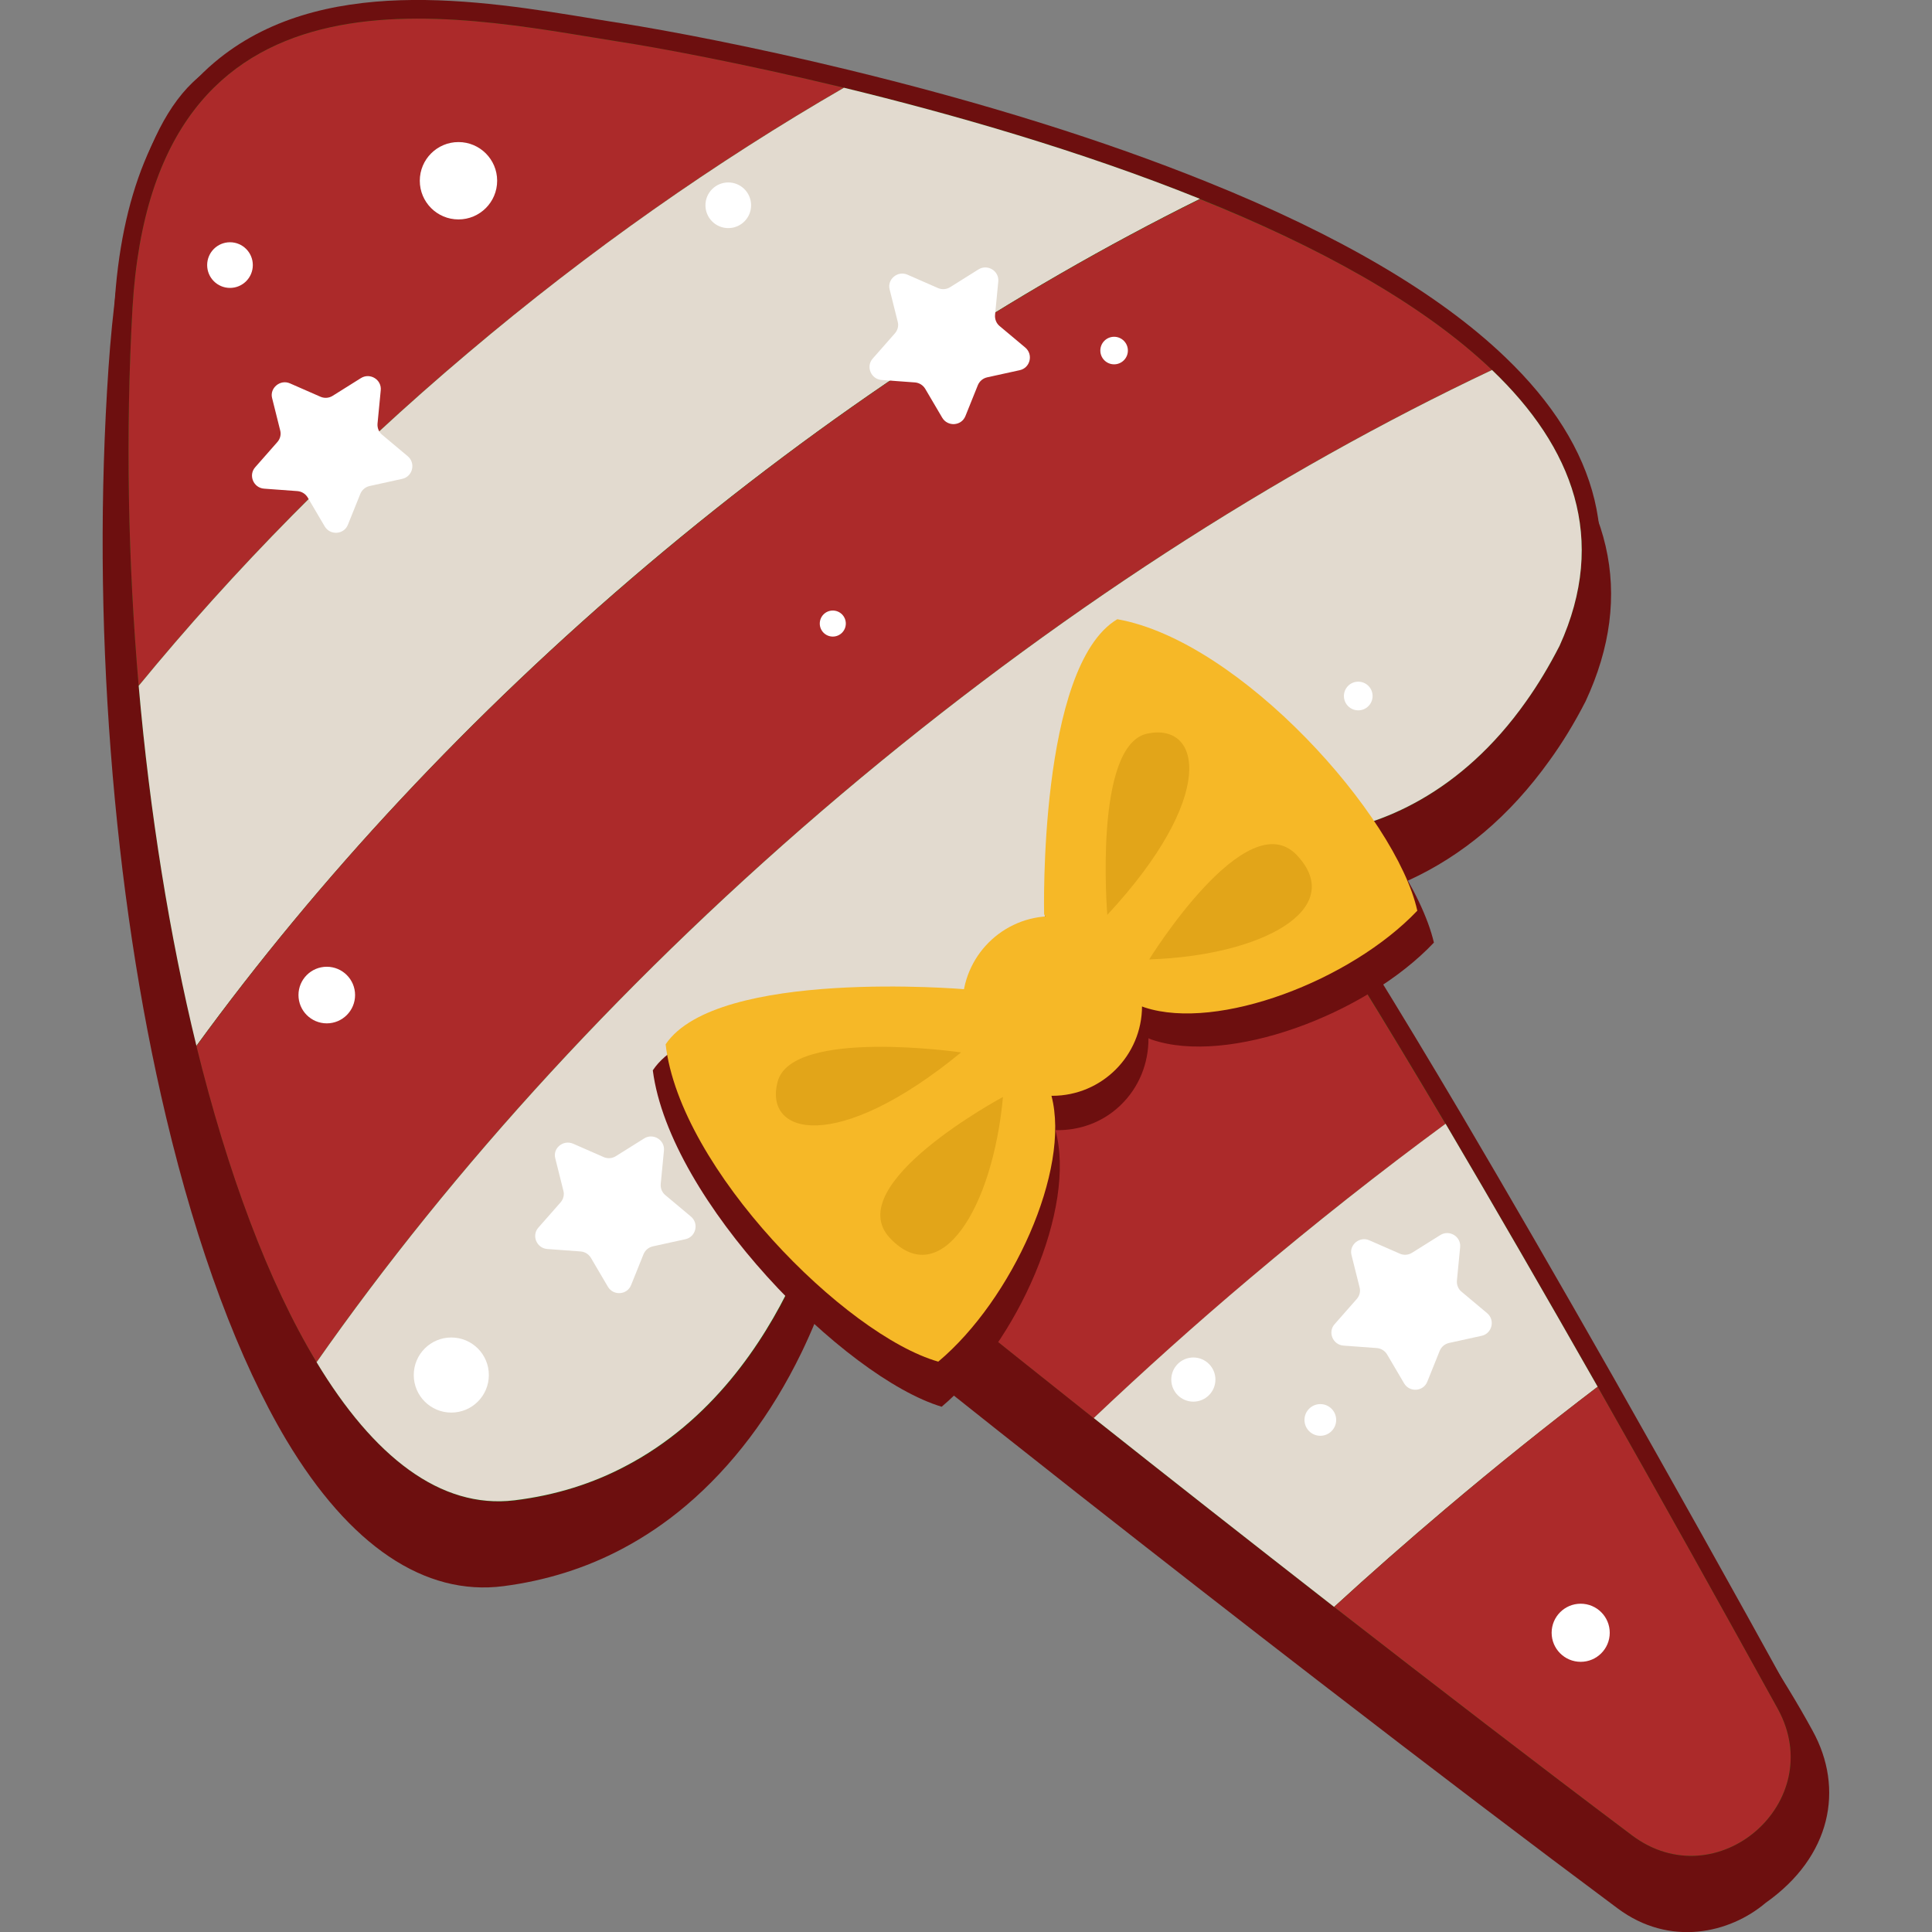
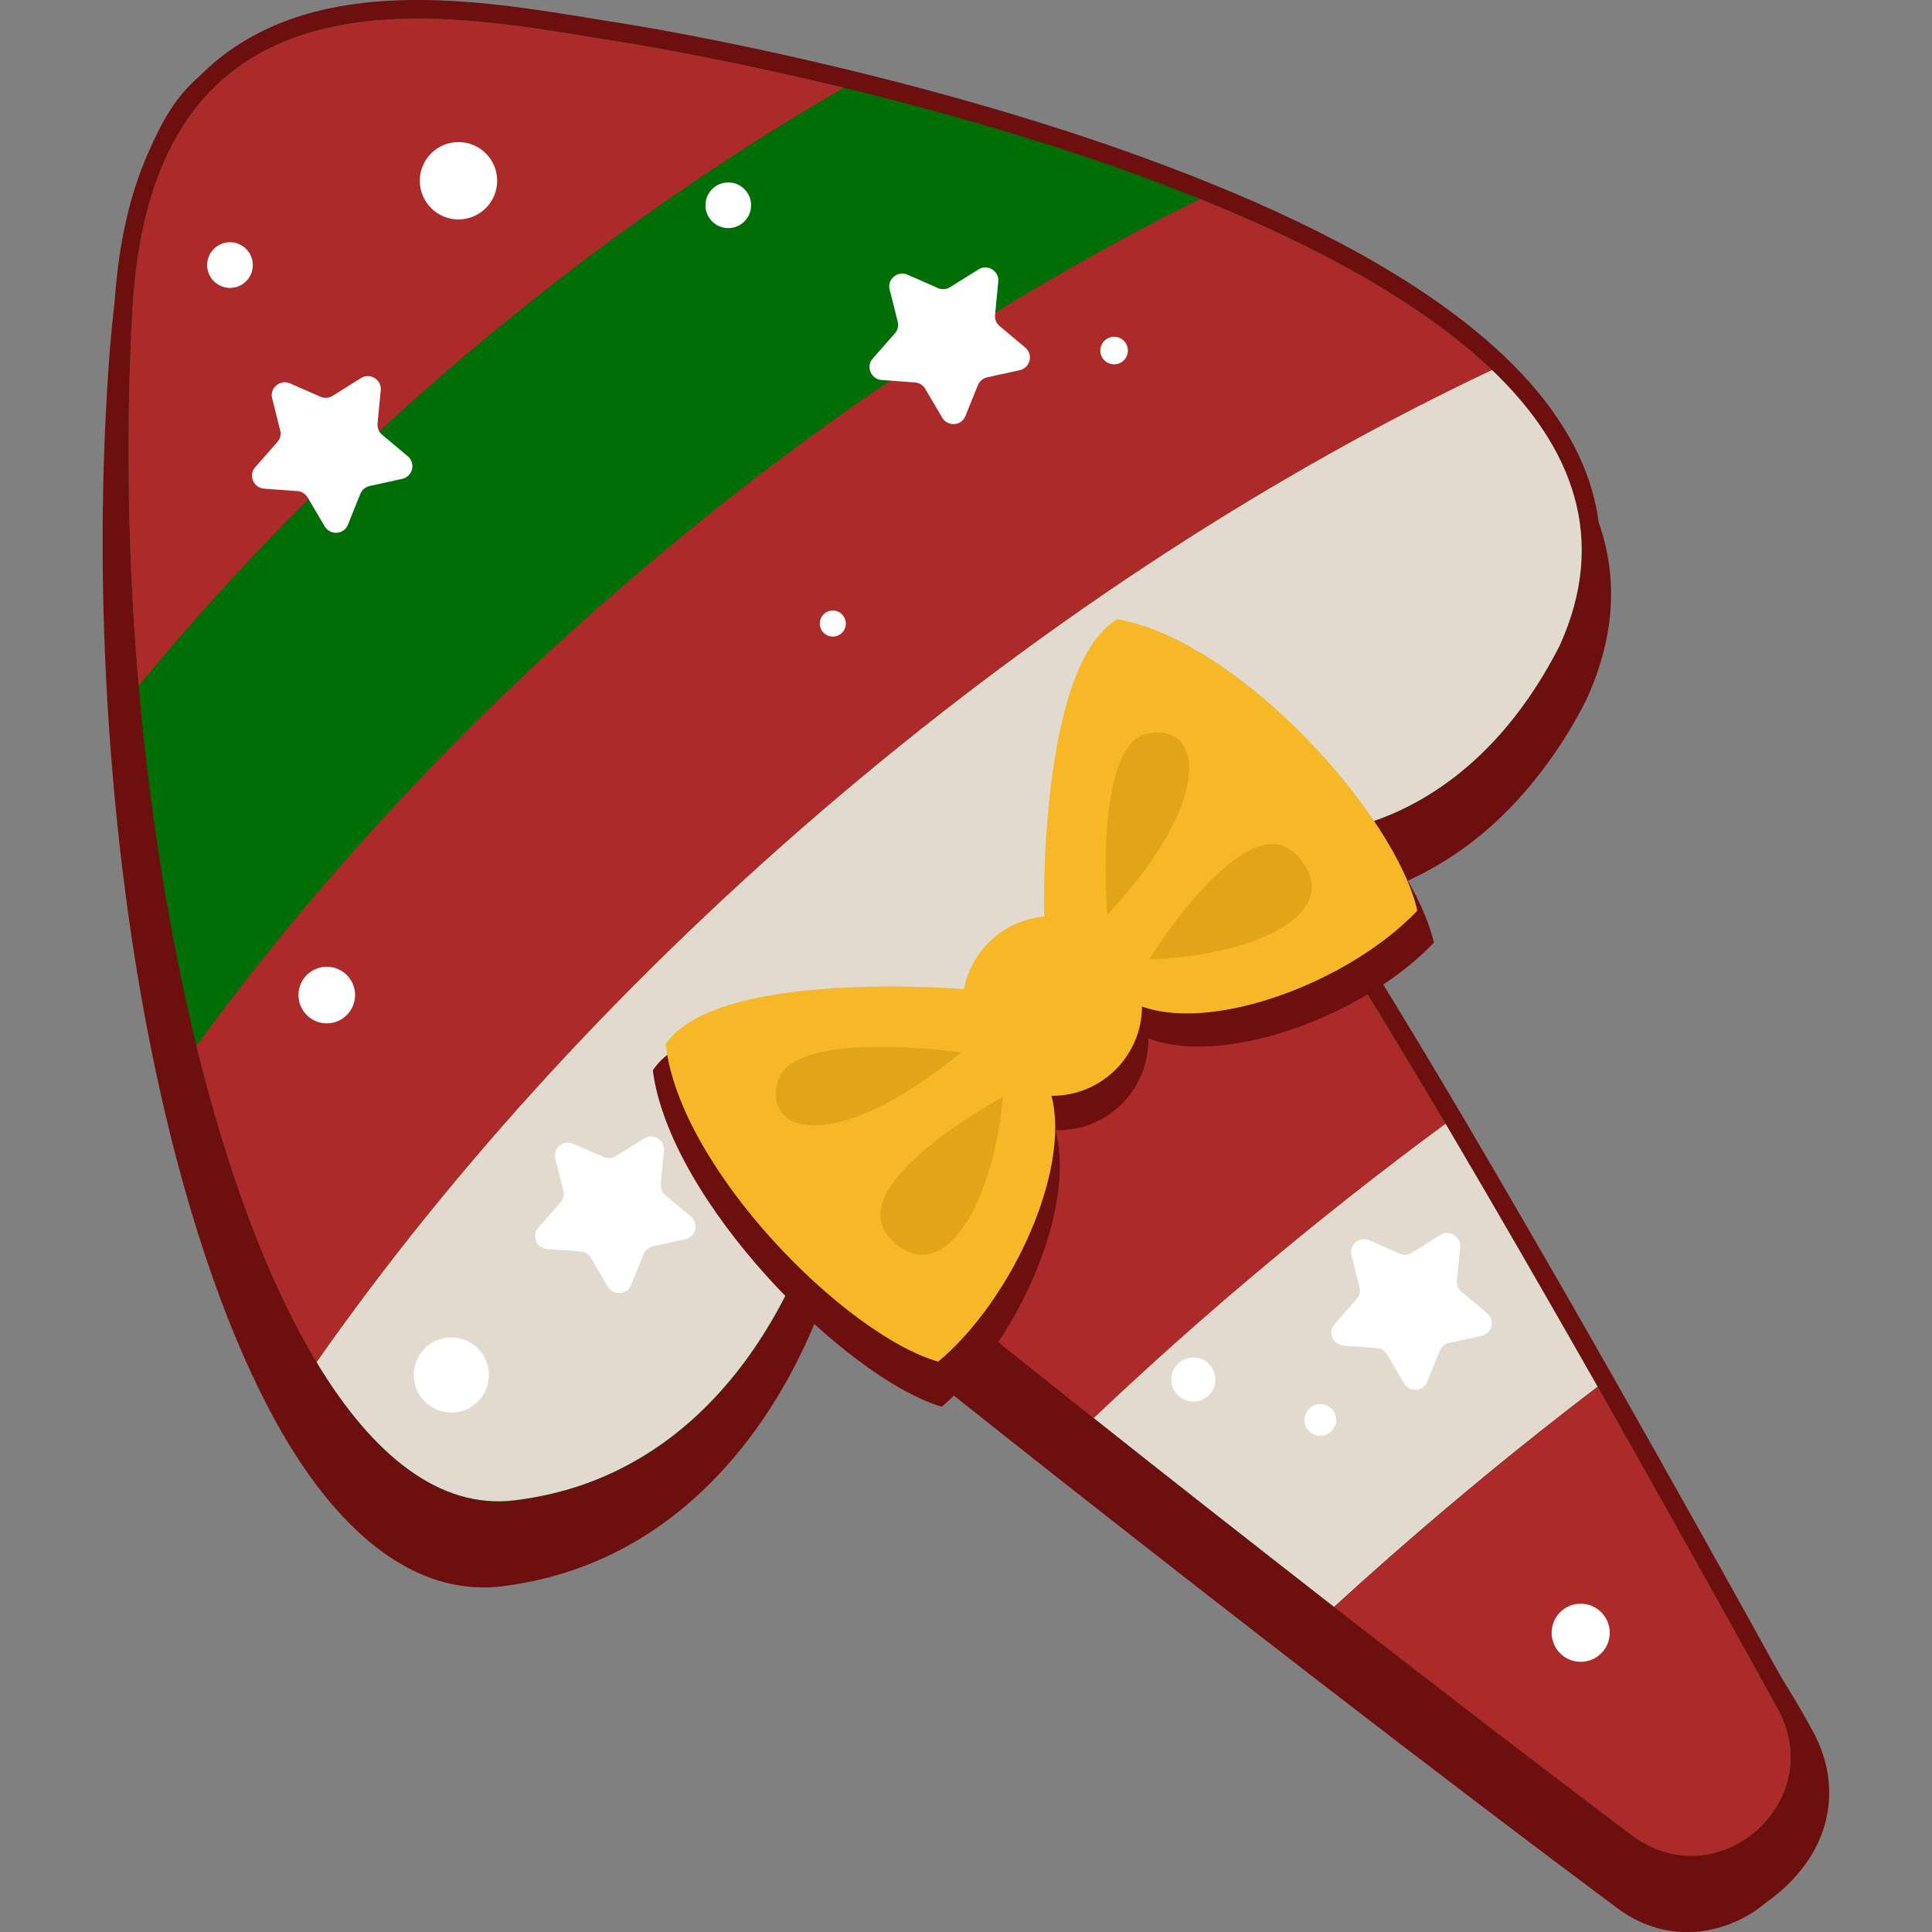
<svg xmlns="http://www.w3.org/2000/svg" version="1.1" id="Слой_1" x="0px" y="0px" viewBox="0 0 1024 1024" style="enable-background:new 0 0 1024 1024;" xml:space="preserve">
  <rect x="0" y="0" width="1024" height="1024" fill="#808080" stroke="none" />
  <style type="text/css">
	.st0{fill:#6D0F0F;}
	.st1{fill:#006E07;}
	.st2{fill:#AC2A2A;}
	.st3{fill:#E2DACF;}
	.st4{fill:#FFFFFF;}
	.st5{fill:#F6B827;}
	.st6{fill:#E2A519;}
</style>
  <g>
    <path class="st0" d="M935.9,1008.5c-19.2,16.3-51,23.5-78.5,3c-45-33.5-96.9-72.9-158.6-120.5c-40.6-31.3-83.7-64.9-128-99.7   c-59.2-46.6-106.6-84.5-129.2-102.8c-1.3-1.1-2.6-2.1-3.8-3c-2.8,8.2-7.1,19.2-13.1,31.6c-16,32.9-36.6,60.1-61,80.8   c-10.6,9-22,16.7-33.9,23c-19.4,10.3-40.6,16.9-63,19.8c-41.7,5.4-81.5-21.4-115-77.4C126.7,721.2,104.6,662,88,592   c-14.2-59.8-24-125-29.3-193.7c-5.3-68.7-5.7-137.1-1.2-203.2c4.1-59.9,15.2-126.8,47.6-154.1C162.2-7.3,255,28.4,317.4,38   c4.8,0.7,9.4,1.4,13.8,2.1c25.6,3.7,71,11.9,121.7,23.6c72.4,16.8,137,36.3,191.9,57.9c70.4,27.7,123.9,58.6,158.9,91.8   c50.8,48.3,63.1,101.6,36.7,158.3c-5.9,11.5-12.3,22-19.2,31.5c-10.4,14.5-22,27.3-34.7,38c-24.5,20.7-53.8,34.1-82.4,37.8   c-4.6,0.6-9.1,0.9-13.4,1c22.1,33.3,50.8,80,85.4,138.9c24.3,41.5,51.3,88.6,80.2,140c29.7,52.7,71.2,97.5,104.4,158.4   C977.7,948.1,970.5,984.1,935.9,1008.5z" />
    <path class="st0" d="M936.4,978.4c-18.8,15.9-50.1,22.8-77.5,2.2c-44.8-33.7-96.5-73.3-157.9-121.1   c-40.4-31.5-83.3-65.2-127.5-100.2c-59-46.8-106.1-84.9-128.6-103.3c-1.3-1.1-2.6-2.1-3.7-3.1c-2.7,8.1-6.8,18.9-12.6,31.2   c-15.5,32.5-35.5,59.2-59.4,79.4c-10.4,8.8-21.6,16.3-33.3,22.4c-19.1,10-40,16.4-62,19c-41.1,4.9-80.7-22-114.3-77.9   c-25.3-41.9-47.7-100.8-64.8-170.3c-14.6-59.4-25-124.1-30.9-192.3c-5.9-68.1-7-135.9-3.3-201.4c3.4-59.3,21.3-103,52.9-129.8   C169.2-14,253.7-0.1,315.5,10.1c4.7,0.8,9.3,1.5,13.7,2.2c25.3,4,70.2,12.5,120.4,24.7c71.7,17.4,135.6,37.4,190.1,59.4   c69.9,28.1,123,59.3,157.9,92.7c50.7,48.4,63.4,101.4,37.9,157.3c-5.7,11.3-11.9,21.6-18.6,31c-10.1,14.3-21.5,26.9-33.9,37.3   c-24,20.3-52.7,33.2-81,36.6c-4.5,0.5-9,0.8-13.2,0.8c22.2,33.2,51,79.8,85.8,138.6c24.4,41.4,51.6,88.4,80.7,139.6   c29.8,52.6,62,110,95.4,170.7C967.7,931.7,955.8,962,936.4,978.4z" />
    <path class="st1" d="M826.6,342.3c-5.5,10.9-11.5,20.7-17.7,29.4c-34.7,49.2-77.7,66.3-108,69.8c-14.4,1.7-26,0.3-32.5-2.1   c3.7,5.3,7.5,10.9,11.5,16.9c23.9,35.7,53.8,84.5,86.3,139.3C792,639.4,819.5,687,846.8,735c33.1,58.3,65.9,117.2,95.4,170.6   c27.3,49.5-32.2,101.1-77.3,67.1c-50.3-37.8-104.8-79.8-157.8-121c-44.9-35-88.6-69.3-127.4-100.1   c-57.8-45.9-104.7-83.7-128.5-103.2c-7.4-6-12.5-10.2-15.1-12.5c0,0-4.4,19-16.3,44c-15.2,31.9-42.5,73.5-88.4,97.4   c-16.9,8.8-36.4,15.3-58.7,18c-39.2,4.7-74.8-23.4-104.8-73.2c-25.6-42.3-47.2-100.5-63.7-167.6C89.9,496.1,79.4,431,73.5,363.5   c-5.7-65.9-7-133.9-3.3-200C81.3-28.3,239.8,8.1,327.6,22c20.8,3.3,65.3,11.4,119.7,24.5c57.2,13.9,125.4,33.4,188.7,58.9   c60.8,24.5,117.1,54.7,154.8,90.7C833.6,237,852.4,285.6,826.6,342.3z" />
    <path class="st2" d="M447.3,46.5C379.5,85.7,312.4,132.7,248,187.1C182.4,242.5,124,302,73.5,363.5c-5.7-65.9-7-133.9-3.3-200   C81.3-28.3,239.8,8.1,327.6,22C348.5,25.2,392.9,33.4,447.3,46.5z" />
-     <path class="st3" d="M636,105.4c-98.6,48.9-198.2,114-293,194.1c-94.1,79.6-174.4,166.3-238.9,254.8   C89.9,496.1,79.4,431,73.5,363.5C124,302,182.4,242.5,248,187.1c64.4-54.5,131.5-101.4,199.3-140.6   C504.5,60.4,572.7,79.9,636,105.4z" />
    <path class="st2" d="M790.8,196.1c-114.1,53.9-232.2,129.7-345,225c-112,94.7-205.9,197.9-278,300.9   c-25.6-42.3-47.2-100.5-63.7-167.6c64.4-88.5,144.7-175.2,238.9-254.8c94.7-80.1,194.3-145.2,293-194.1   C696.8,129.9,753.1,160.1,790.8,196.1z" />
    <path class="st3" d="M790.8,196.1c-114.1,53.9-232.2,129.7-345,225c-112,94.7-205.9,197.9-278,300.9   c30.1,49.9,65.6,77.9,104.8,73.2c22.3-2.7,41.8-9.1,58.7-18c45.9-23.9,73.2-65.5,88.4-97.4c11.9-25,16.3-44,16.3-44   c2.6,2.2,7.7,6.5,15.1,12.5c33.3-32.5,68.6-64.6,105.7-96c40.6-34.4,81.8-66.4,123.1-96c-4-6-7.8-11.7-11.5-16.9   c6.5,2.4,18,3.8,32.5,2.1c30.3-3.6,73.4-20.7,108-69.8c6.2-8.7,12.1-18.5,17.7-29.4C852.4,285.6,833.6,237,790.8,196.1z" />
    <path class="st2" d="M679.9,456.4c23.9,35.7,53.8,84.5,86.3,139.3c-34.8,25.6-69.4,52.8-103.6,81.8c-28.7,24.3-56.4,49.1-82.9,74.2   c-57.8-45.9-104.7-83.7-128.5-103.2c33.3-32.5,68.6-64.6,105.7-96C597.5,518,638.6,486,679.9,456.4z" />
    <path class="st3" d="M766.2,595.6C792,639.4,819.5,687,846.8,735c-27,20.6-54,42.2-80.7,64.8c-20.2,17.1-39.9,34.4-59,51.9   c-44.9-35-88.6-69.3-127.4-100.1c26.5-25.1,54.1-49.9,82.9-74.2C696.8,648.5,731.4,621.2,766.2,595.6z" />
    <path class="st2" d="M846.8,735c33.1,58.3,65.9,117.2,95.4,170.6c27.3,49.5-32.2,101.1-77.3,67.1c-50.3-37.8-104.8-79.8-157.8-121   c19.1-17.5,38.8-34.8,59-51.9C792.8,777.2,819.7,755.6,846.8,735z" />
    <path class="st4" d="M153.7,203.2l16.2,7.1c2.1,0.9,4.5,0.7,6.4-0.5l15-9.4c4.8-3,11.1,0.8,10.5,6.5l-1.7,17.6   c-0.2,2.3,0.7,4.5,2.4,5.9l13.6,11.4c4.4,3.7,2.6,10.8-2.9,12l-17.3,3.8c-2.2,0.5-4,2-4.9,4.1l-6.6,16.4c-2.1,5.3-9.4,5.8-12.3,0.9   l-9-15.3c-1.2-2-3.2-3.2-5.4-3.4l-17.7-1.3c-5.7-0.4-8.5-7.2-4.7-11.4l11.7-13.3c1.5-1.7,2.1-4,1.5-6.2l-4.3-17.2   C142.9,205.7,148.5,200.9,153.7,203.2z" />
    <path class="st4" d="M481,145.6l16.2,7.1c2.1,0.9,4.5,0.7,6.4-0.5l15-9.4c4.8-3,11.1,0.8,10.5,6.5l-1.7,17.6   c-0.2,2.3,0.7,4.5,2.4,5.9l13.6,11.4c4.4,3.7,2.6,10.8-2.9,12l-17.3,3.8c-2.2,0.5-4,2-4.9,4.1l-6.6,16.4c-2.1,5.3-9.4,5.8-12.3,0.9   l-9-15.3c-1.2-2-3.2-3.2-5.4-3.4l-17.7-1.3c-5.7-0.4-8.5-7.2-4.7-11.4l11.7-13.3c1.5-1.7,2.1-4,1.5-6.2l-4.3-17.2   C470.2,148,475.8,143.3,481,145.6z" />
    <path class="st4" d="M303.8,606.2l16.2,7.1c2.1,0.9,4.5,0.7,6.4-0.5l15-9.4c4.8-3,11.1,0.8,10.5,6.5l-1.7,17.6   c-0.2,2.3,0.7,4.5,2.4,5.9l13.6,11.4c4.4,3.7,2.6,10.8-2.9,12l-17.3,3.8c-2.2,0.5-4,2-4.9,4.1l-6.6,16.4c-2.1,5.3-9.4,5.8-12.3,0.9   l-9-15.3c-1.2-2-3.2-3.2-5.4-3.4l-17.7-1.3c-5.7-0.4-8.5-7.2-4.7-11.4l11.7-13.3c1.5-1.7,2.1-4,1.5-6.2l-4.3-17.2   C292.9,608.6,298.5,603.9,303.8,606.2z" />
    <path class="st4" d="M725.8,657.4l16.2,7.1c2.1,0.9,4.5,0.7,6.4-0.5l15-9.4c4.8-3,11.1,0.8,10.5,6.5l-1.7,17.6   c-0.2,2.3,0.7,4.5,2.4,5.9l13.6,11.4c4.4,3.7,2.6,10.8-2.9,12l-17.3,3.8c-2.2,0.5-4,2-4.9,4.1l-6.6,16.4c-2.1,5.3-9.4,5.8-12.3,0.9   l-9-15.3c-1.2-2-3.2-3.2-5.4-3.4l-17.7-1.3c-5.7-0.4-8.5-7.2-4.7-11.4l11.7-13.3c1.5-1.7,2.1-4,1.5-6.2l-4.3-17.2   C715,659.8,720.6,655.1,725.8,657.4z" />
    <circle class="st4" cx="121.9" cy="140.5" r="12.1" />
    <circle class="st4" cx="243" cy="95.8" r="20.5" />
    <circle class="st4" cx="386" cy="108.8" r="12.1" />
    <circle class="st4" cx="173.2" cy="527.4" r="15" />
    <circle class="st4" cx="441.4" cy="330.5" r="6.9" />
    <circle class="st4" cx="590.5" cy="185.8" r="7.3" />
    <circle class="st4" cx="239.2" cy="728.8" r="19.9" />
-     <circle class="st4" cx="719.9" cy="368.9" r="7.6" />
    <circle class="st4" cx="632.5" cy="731.2" r="11.7" />
    <circle class="st4" cx="699.8" cy="752.6" r="8.4" />
    <circle class="st4" cx="837.8" cy="865.4" r="15.4" />
    <path class="st0" d="M592,335.2c-43.3,25.3-38,163-38,163s0.2,0.5,0.6,1.3c-10.8,0.7-21.4,4.9-29.8,12.9   c-7.8,7.4-12.6,16.8-14.3,26.8c0,0-136.6-13.7-164.5,28.1c8.9,69.2,101.6,162.8,153.1,178.3c40.3-33.9,71.6-105.3,60.3-146.6   c0,0,0,0,0,0c12.4,0.3,24.7-3.9,34.3-13c10.1-9.6,15.1-22.6,15-35.7c0.6,0.2,1.1,0.5,1.7,0.7c40.4,13.9,113.4-13.1,149.6-51.4   C747.7,446.9,660.3,348.3,592,335.2z" />
    <g>
      <circle class="st5" cx="557.7" cy="533.2" r="47.6" />
      <path class="st5" d="M511.1,524.3c0,0-131-11.2-158.3,29.2c7.5,66,95.2,154.1,144.5,168.2c39.2-32.9,70.3-101.6,60-140.9    C546.9,541.4,511.1,524.3,511.1,524.3z" />
      <path class="st6" d="M509.4,557.8c0,0-89.5-13-97.2,15.4C404.5,601.6,443.3,612,509.4,557.8z" />
      <path class="st6" d="M531.6,581.4c0,0-86.6,46.4-59.9,74.8S526.1,640.9,531.6,581.4z" />
      <path class="st5" d="M553.4,484.5c0,0-3.1-131.4,38.8-156.3c65.4,11.6,148,104.5,159,154.5c-35.3,37.1-105.7,63.9-144.4,51.3    C568.2,521.4,553.4,484.5,553.4,484.5z" />
      <path class="st6" d="M586.9,484.9c0,0-7.5-90.2,21.3-96.1C637,382.9,645,422.3,586.9,484.9z" />
      <path class="st6" d="M609.1,508.5c0,0,51.6-83.6,78.3-55.2C714.2,481.8,668.8,506.6,609.1,508.5z" />
    </g>
  </g>
</svg>